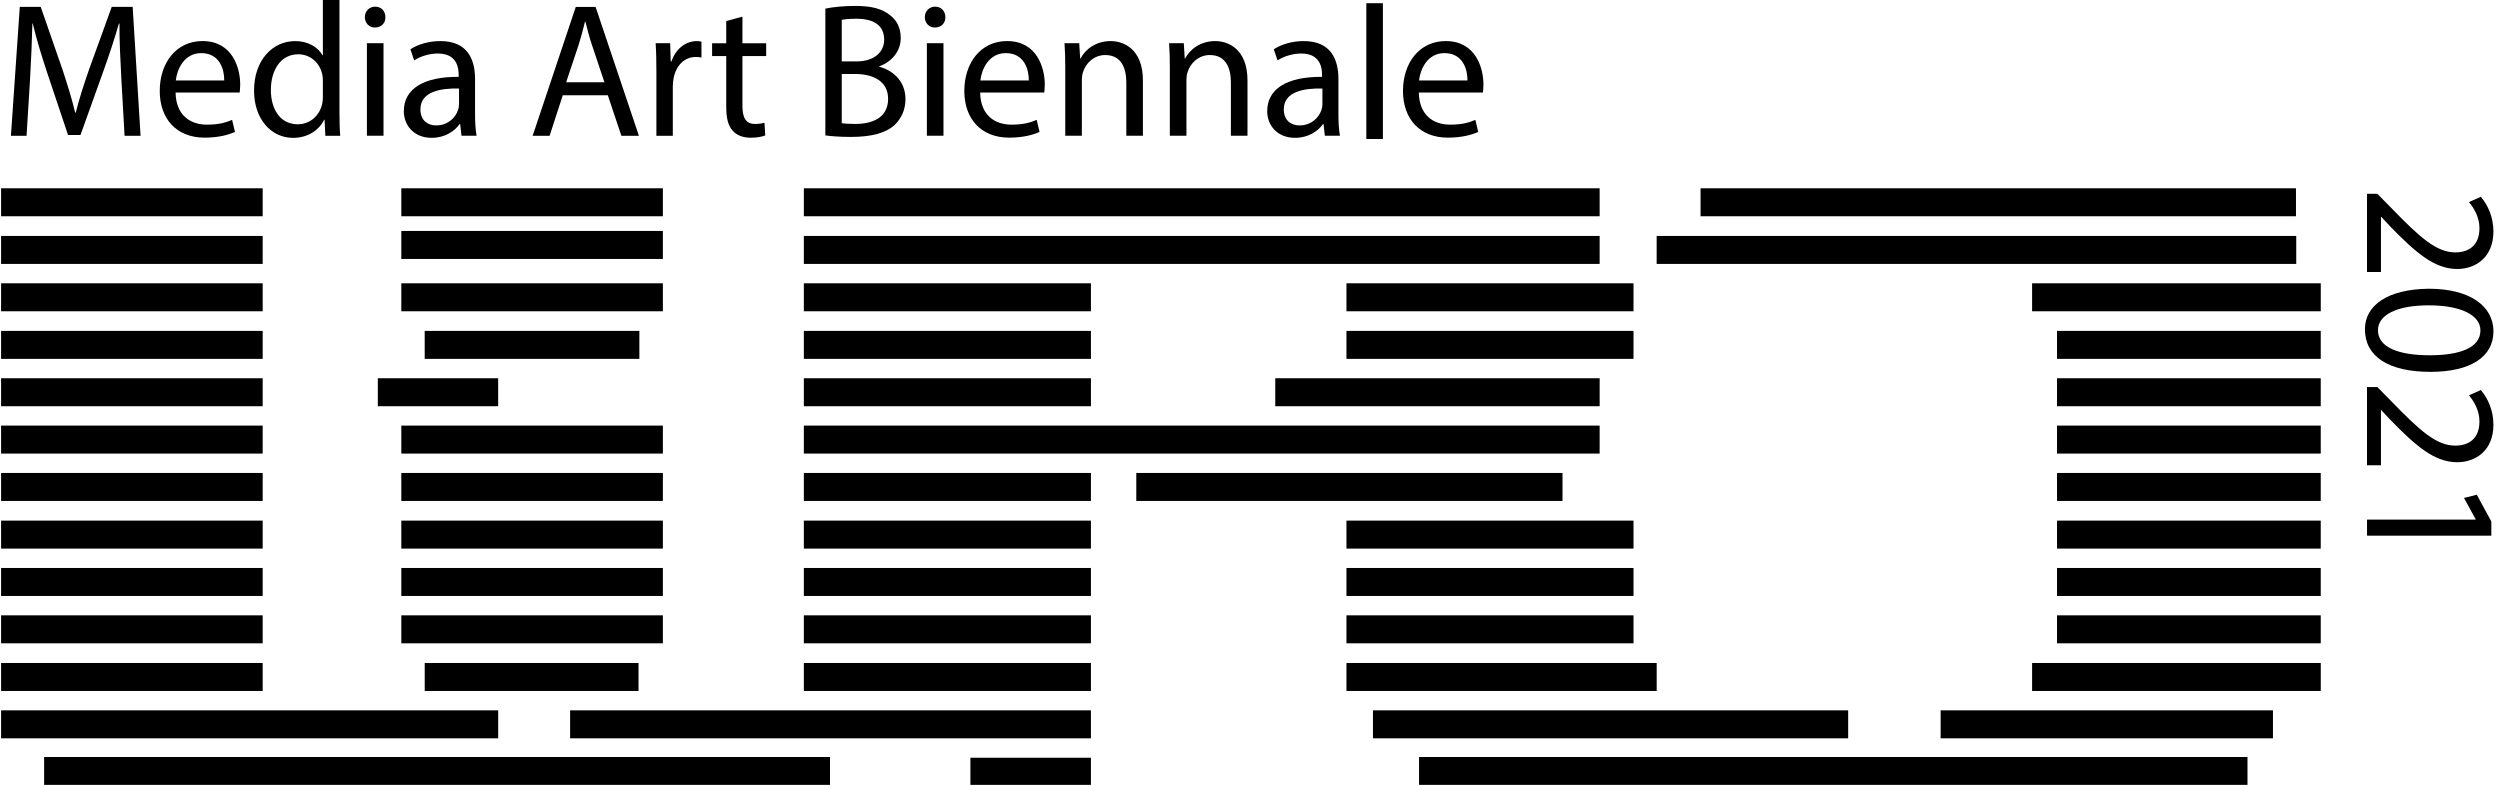
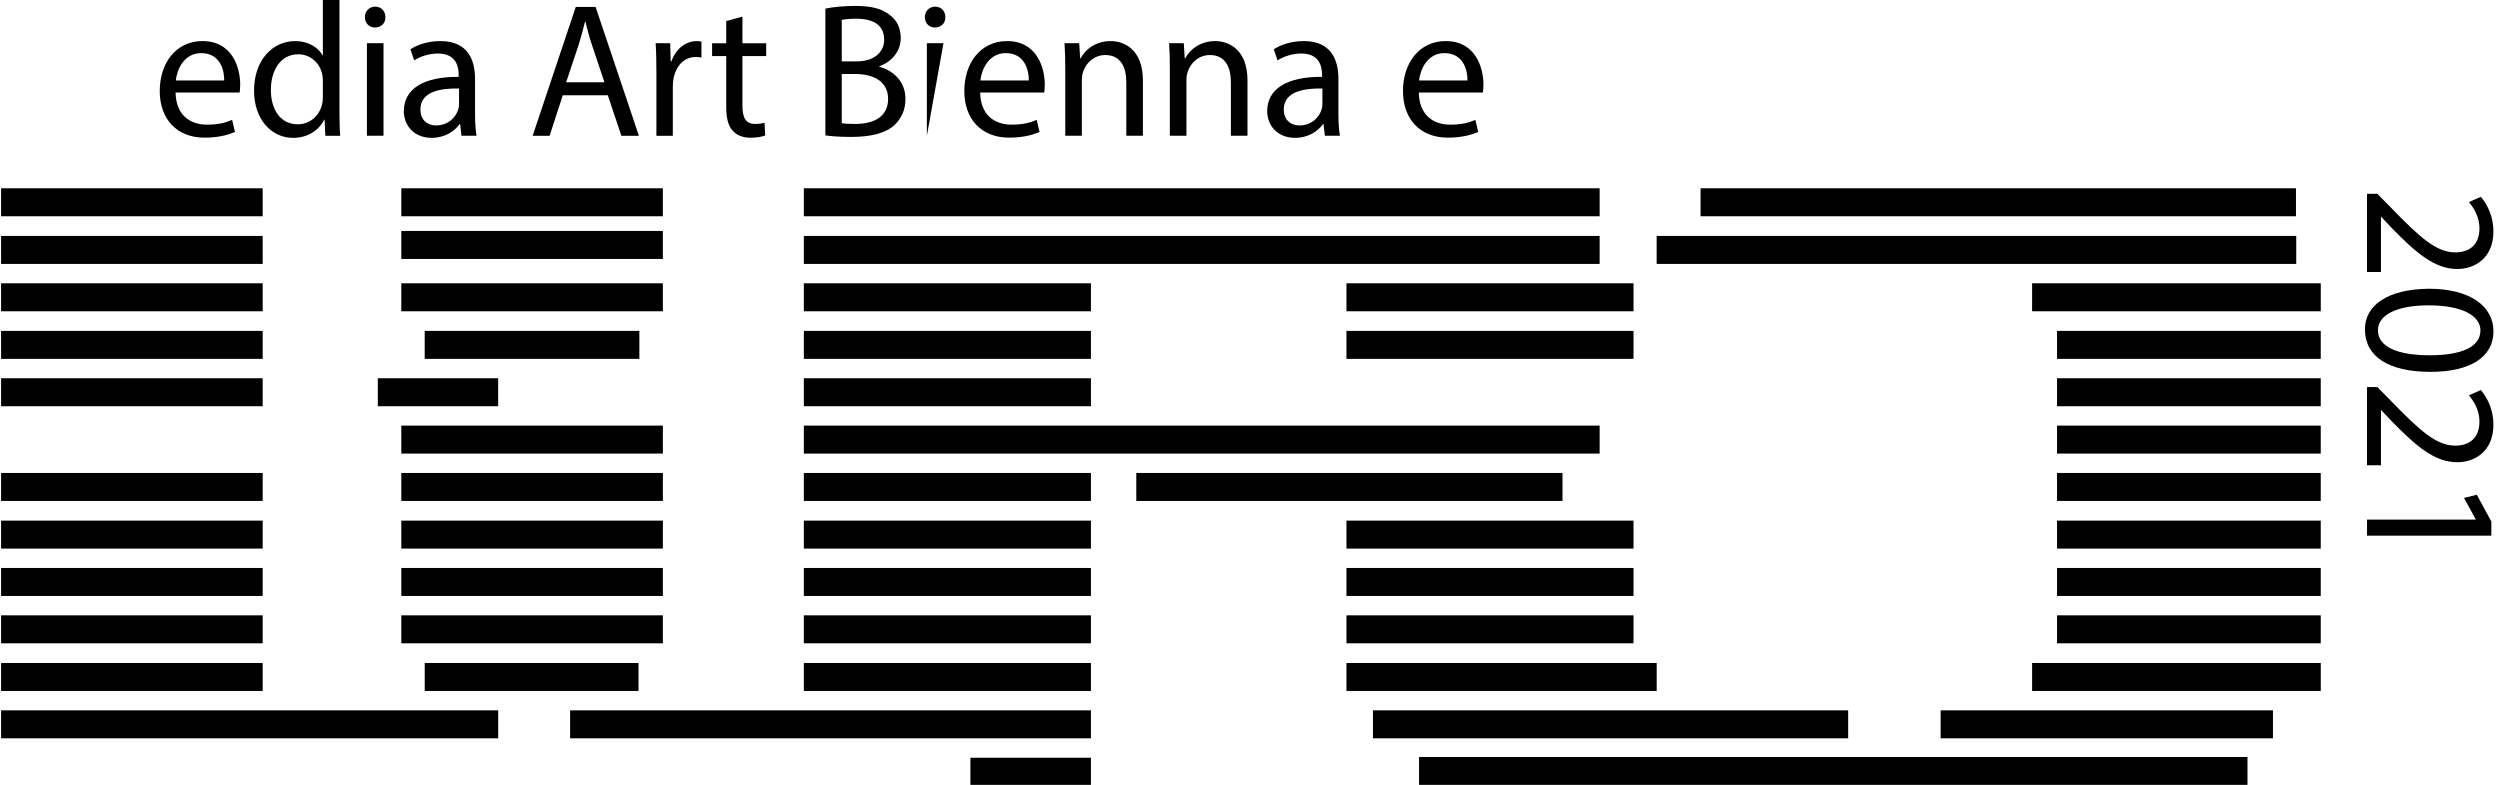
<svg xmlns="http://www.w3.org/2000/svg" width="100%" height="100%" viewBox="0 0 344 108" version="1.1" xml:space="preserve" style="fill-rule:evenodd;clip-rule:evenodd;stroke-linejoin:round;stroke-miterlimit:2;">
  <g transform="matrix(1,0,0,1,-1862.52,-5398.96)">
    <g transform="matrix(4.167,0,0,4.167,0,102.775)">
      <rect x="447.005" y="1277.2" width="8.638" height="0.924" />
    </g>
    <g transform="matrix(4.167,0,0,4.167,0,115.833)">
      <rect x="447.005" y="1275.64" width="8.638" height="0.924" />
    </g>
    <g transform="matrix(4.167,0,0,4.167,0,128.892)">
      <rect x="447.005" y="1274.07" width="8.638" height="0.924" />
    </g>
    <g transform="matrix(4.167,0,0,4.167,0,128.892)">
      <rect x="460.221" y="1274.07" width="8.637" height="0.924" />
    </g>
    <g transform="matrix(4.167,0,0,4.167,0,114.438)">
      <rect x="460.221" y="1275.81" width="8.637" height="0.925" />
    </g>
    <g transform="matrix(4.167,0,0,4.167,0,102.775)">
      <rect x="460.221" y="1277.2" width="8.637" height="0.924" />
    </g>
    <g transform="matrix(4.167,0,0,4.167,0,141.942)">
      <rect x="447.005" y="1272.51" width="8.638" height="0.924" />
    </g>
    <g transform="matrix(4.167,0,0,4.167,0,141.942)">
      <rect x="460.993" y="1272.51" width="7.089" height="0.924" />
    </g>
    <g transform="matrix(4.167,0,0,4.167,0,155)">
      <rect x="447.005" y="1270.94" width="8.638" height="0.924" />
    </g>
    <g transform="matrix(4.167,0,0,4.167,0,168.058)">
-       <rect x="447.005" y="1269.37" width="8.638" height="0.924" />
-     </g>
+       </g>
    <g transform="matrix(4.167,0,0,4.167,0,155)">
      <rect x="459.445" y="1270.94" width="3.974" height="0.924" />
    </g>
    <g transform="matrix(4.167,0,0,4.167,0,181.117)">
      <rect x="447.005" y="1267.8" width="8.638" height="0.924" />
    </g>
    <g transform="matrix(4.167,0,0,4.167,0,194.175)">
      <rect x="447.005" y="1266.24" width="8.638" height="0.924" />
    </g>
    <g transform="matrix(4.167,0,0,4.167,0,207.233)">
      <rect x="447.005" y="1264.67" width="8.638" height="0.924" />
    </g>
    <g transform="matrix(4.167,0,0,4.167,0,220.292)">
      <rect x="447.005" y="1263.1" width="8.638" height="0.924" />
    </g>
    <g transform="matrix(4.167,0,0,4.167,0,181.117)">
      <rect x="460.221" y="1267.8" width="8.637" height="0.924" />
    </g>
    <g transform="matrix(4.167,0,0,4.167,0,168.058)">
      <rect x="460.221" y="1269.37" width="8.637" height="0.924" />
    </g>
    <g transform="matrix(4.167,0,0,4.167,0,194.175)">
      <rect x="460.221" y="1266.24" width="8.637" height="0.924" />
    </g>
    <g transform="matrix(4.167,0,0,4.167,0,207.233)">
      <rect x="460.221" y="1264.67" width="8.637" height="0.924" />
    </g>
    <g transform="matrix(4.167,0,0,4.167,0,220.292)">
      <rect x="460.221" y="1263.1" width="8.637" height="0.924" />
    </g>
    <g transform="matrix(4.167,0,0,4.167,0,233.35)">
      <rect x="447.005" y="1261.54" width="8.638" height="0.924" />
    </g>
    <g transform="matrix(4.167,0,0,4.167,0,181.117)">
      <rect x="473.513" y="1267.8" width="9.48" height="0.924" />
    </g>
    <g transform="matrix(4.167,0,0,4.167,0,194.175)">
      <rect x="473.513" y="1266.24" width="9.48" height="0.924" />
    </g>
    <g transform="matrix(4.167,0,0,4.167,0,207.233)">
      <rect x="473.513" y="1264.67" width="9.48" height="0.924" />
    </g>
    <g transform="matrix(4.167,0,0,4.167,0,220.292)">
      <rect x="473.513" y="1263.1" width="9.48" height="0.924" />
    </g>
    <g transform="matrix(4.167,0,0,4.167,0,233.35)">
      <rect x="473.513" y="1261.54" width="9.48" height="0.924" />
    </g>
    <g transform="matrix(4.167,0,0,4.167,0,259.467)">
      <rect x="479.013" y="1258.4" width="3.98" height="0.924" />
    </g>
    <g transform="matrix(4.167,0,0,4.167,0,194.175)">
      <rect x="491.431" y="1266.24" width="9.479" height="0.924" />
    </g>
    <g transform="matrix(4.167,0,0,4.167,0,207.233)">
      <rect x="491.431" y="1264.67" width="9.479" height="0.924" />
    </g>
    <g transform="matrix(4.167,0,0,4.167,0,220.292)">
      <rect x="491.431" y="1263.1" width="9.479" height="0.924" />
    </g>
    <g transform="matrix(4.167,0,0,4.167,0,233.35)">
      <rect x="491.431" y="1261.54" width="10.244" height="0.924" />
    </g>
    <g transform="matrix(4.167,0,0,4.167,0,246.408)">
      <rect x="492.306" y="1259.97" width="15.692" height="0.924" />
    </g>
    <g transform="matrix(4.167,0,0,4.167,0,259.246)">
      <rect x="493.828" y="1258.43" width="27.356" height="0.925" />
    </g>
    <g transform="matrix(4.167,0,0,4.167,0,155)">
-       <rect x="489.08" y="1270.94" width="10.712" height="0.924" />
-     </g>
+       </g>
    <g transform="matrix(4.167,0,0,4.167,0,181.117)">
      <rect x="484.491" y="1267.8" width="14.074" height="0.924" />
    </g>
    <g transform="matrix(4.167,0,0,4.167,0,115.833)">
      <rect x="473.513" y="1275.64" width="26.278" height="0.924" />
    </g>
    <g transform="matrix(4.167,0,0,4.167,0,128.892)">
      <rect x="473.513" y="1274.07" width="9.48" height="0.924" />
    </g>
    <g transform="matrix(4.167,0,0,4.167,0,141.942)">
      <rect x="473.513" y="1272.51" width="9.48" height="0.924" />
    </g>
    <g transform="matrix(4.167,0,0,4.167,0,128.892)">
      <rect x="491.431" y="1274.07" width="9.479" height="0.924" />
    </g>
    <g transform="matrix(4.167,0,0,4.167,0,141.942)">
      <rect x="491.431" y="1272.51" width="9.479" height="0.924" />
    </g>
    <g transform="matrix(4.167,0,0,4.167,0,155)">
      <rect x="514.895" y="1270.94" width="8.708" height="0.924" />
    </g>
    <g transform="matrix(4.167,0,0,4.167,0,168.058)">
      <rect x="514.895" y="1269.37" width="8.708" height="0.924" />
    </g>
    <g transform="matrix(4.167,0,0,4.167,0,181.117)">
      <rect x="514.895" y="1267.8" width="8.708" height="0.924" />
    </g>
    <g transform="matrix(4.167,0,0,4.167,0,128.892)">
      <rect x="514.072" y="1274.07" width="9.532" height="0.924" />
    </g>
    <g transform="matrix(4.167,0,0,4.167,0,141.942)">
      <rect x="514.895" y="1272.51" width="8.708" height="0.924" />
    </g>
    <g transform="matrix(4.167,0,0,4.167,0,207.233)">
      <rect x="514.895" y="1264.67" width="8.708" height="0.924" />
    </g>
    <g transform="matrix(4.167,0,0,4.167,0,220.292)">
      <rect x="514.895" y="1263.1" width="8.708" height="0.924" />
    </g>
    <g transform="matrix(4.167,0,0,4.167,0,233.35)">
      <rect x="514.072" y="1261.54" width="9.532" height="0.924" />
    </g>
    <g transform="matrix(4.167,0,0,4.167,0,246.408)">
      <rect x="511.051" y="1259.97" width="10.974" height="0.924" />
    </g>
    <g transform="matrix(4.167,0,0,4.167,0,194.175)">
      <rect x="514.895" y="1266.24" width="8.708" height="0.924" />
    </g>
    <g transform="matrix(4.167,0,0,4.167,0,155)">
      <rect x="473.513" y="1270.94" width="9.48" height="0.924" />
    </g>
    <g transform="matrix(4.167,0,0,4.167,0,168.058)">
      <rect x="473.513" y="1269.37" width="26.278" height="0.924" />
    </g>
    <g transform="matrix(4.167,0,0,4.167,0,102.775)">
      <rect x="473.513" y="1277.2" width="26.278" height="0.924" />
    </g>
    <g transform="matrix(4.167,0,0,4.167,0,115.833)">
      <rect x="501.674" y="1275.64" width="21.12" height="0.924" />
    </g>
    <g transform="matrix(4.167,0,0,4.167,0,102.775)">
      <rect x="503.124" y="1277.2" width="19.661" height="0.924" />
    </g>
    <g transform="matrix(4.167,0,0,4.167,0,233.35)">
      <rect x="460.994" y="1261.54" width="7.06" height="0.924" />
    </g>
    <g transform="matrix(4.167,0,0,4.167,0,246.408)">
      <rect x="447.005" y="1259.97" width="16.415" height="0.924" />
    </g>
    <g transform="matrix(4.167,0,0,4.167,0,246.408)">
      <rect x="465.795" y="1259.97" width="17.198" height="0.924" />
    </g>
    <g transform="matrix(4.167,0,0,4.167,0,259.246)">
-       <rect x="448.426" y="1258.43" width="25.951" height="0.925" />
-     </g>
+       </g>
    <g transform="matrix(4.167,0,0,4.167,1879.22,5407.7)">
-       <path d="M0,0.517C-0.031,-0.076 -0.068,-0.79 -0.062,-1.32L-0.081,-1.32C-0.224,-0.822 -0.398,-0.291 -0.61,0.296L-1.35,2.361L-1.761,2.361L-2.44,0.334C-2.638,-0.266 -2.807,-0.815 -2.925,-1.32L-2.938,-1.32C-2.95,-0.79 -2.981,-0.076 -3.018,0.562L-3.131,2.387L-3.647,2.387L-3.354,-1.87L-2.663,-1.87L-1.948,0.189C-1.774,0.713 -1.631,1.18 -1.525,1.622L-1.506,1.622C-1.4,1.193 -1.251,0.725 -1.064,0.189L-0.318,-1.87L0.373,-1.87L0.634,2.387L0.106,2.387L0,0.517Z" style="fill-rule:nonzero;" />
-     </g>
+       </g>
    <g transform="matrix(4.167,0,0,4.167,1886.68,5410.82)">
      <path d="M0,0.209C0.012,0.961 0.486,1.27 1.033,1.27C1.425,1.27 1.661,1.201 1.867,1.112L1.961,1.51C1.768,1.598 1.438,1.699 0.959,1.699C0.032,1.699 -0.523,1.08 -0.523,0.158C-0.523,-0.764 0.012,-1.49 0.89,-1.49C1.873,-1.49 2.134,-0.612 2.134,-0.05C2.134,0.064 2.122,0.153 2.116,0.209L0,0.209ZM1.606,-0.189C1.612,-0.542 1.463,-1.092 0.846,-1.092C0.293,-1.092 0.05,-0.574 0.007,-0.189L1.606,-0.189Z" style="fill-rule:nonzero;" />
    </g>
    <g transform="matrix(4.167,0,0,4.167,1909.23,5417.93)">
      <path d="M0,-4.553L0,-0.858C0,-0.587 0.006,-0.277 0.025,-0.069L-0.466,-0.069L-0.491,-0.6L-0.504,-0.6C-0.672,-0.259 -1.039,0 -1.531,0C-2.259,0 -2.82,-0.625 -2.82,-1.553C-2.825,-2.57 -2.203,-3.195 -1.468,-3.195C-1.009,-3.195 -0.697,-2.975 -0.56,-2.728L-0.548,-2.728L-0.548,-4.553L0,-4.553ZM-0.548,-1.882C-0.548,-1.951 -0.554,-2.046 -0.573,-2.116C-0.654,-2.469 -0.952,-2.76 -1.363,-2.76C-1.929,-2.76 -2.265,-2.254 -2.265,-1.579C-2.265,-0.96 -1.966,-0.448 -1.375,-0.448C-1.009,-0.448 -0.672,-0.695 -0.573,-1.111C-0.554,-1.187 -0.548,-1.263 -0.548,-1.351L-0.548,-1.882Z" style="fill-rule:nonzero;" />
    </g>
    <g transform="matrix(4.167,0,0,4.167,1915.55,5416.19)">
      <path d="M0,-3.567C0.006,-3.378 -0.131,-3.226 -0.348,-3.226C-0.541,-3.226 -0.678,-3.378 -0.678,-3.567C-0.678,-3.763 -0.535,-3.915 -0.336,-3.915C-0.131,-3.915 0,-3.763 0,-3.567M-0.61,-2.708L-0.062,-2.708L-0.062,0.348L-0.61,0.348L-0.61,-2.708Z" style="fill-rule:nonzero;" />
    </g>
    <g transform="matrix(4.167,0,0,4.167,1926.02,5404.9)">
      <path d="M0,3.057L-0.043,2.672L-0.062,2.672C-0.23,2.912 -0.554,3.126 -0.983,3.126C-1.593,3.126 -1.904,2.69 -1.904,2.249C-1.904,1.509 -1.257,1.105 -0.093,1.112L-0.093,1.049C-0.093,0.796 -0.161,0.342 -0.778,0.342C-1.058,0.342 -1.35,0.43 -1.562,0.569L-1.686,0.202C-1.438,0.038 -1.077,-0.069 -0.697,-0.069C0.224,-0.069 0.448,0.569 0.448,1.182L0.448,2.324C0.448,2.59 0.461,2.849 0.498,3.057L0,3.057ZM-0.081,1.497C-0.678,1.484 -1.356,1.592 -1.356,2.186C-1.356,2.545 -1.12,2.716 -0.84,2.716C-0.448,2.716 -0.199,2.463 -0.112,2.204C-0.093,2.147 -0.081,2.084 -0.081,2.027L-0.081,1.497Z" style="fill-rule:nonzero;" />
    </g>
    <g transform="matrix(4.167,0,0,4.167,1939.96,5405.49)">
      <path d="M0,1.579L-0.436,2.918L-0.996,2.918L0.429,-1.339L1.083,-1.339L2.514,2.918L1.935,2.918L1.487,1.579L0,1.579ZM1.375,1.149L0.965,-0.076C0.871,-0.354 0.809,-0.606 0.747,-0.853L0.734,-0.853C0.672,-0.6 0.604,-0.341 0.522,-0.082L0.111,1.149L1.375,1.149Z" style="fill-rule:nonzero;" />
    </g>
    <g transform="matrix(4.167,0,0,4.167,1952.84,5413.38)">
      <path d="M0,-1.08C0,-1.44 -0.006,-1.75 -0.025,-2.033L0.455,-2.033L0.473,-1.434L0.498,-1.434C0.635,-1.844 0.965,-2.103 1.332,-2.103C1.394,-2.103 1.438,-2.097 1.488,-2.084L1.488,-1.56C1.432,-1.573 1.375,-1.579 1.301,-1.579C0.915,-1.579 0.641,-1.282 0.566,-0.865C0.554,-0.789 0.542,-0.701 0.542,-0.606L0.542,1.023L0,1.023L0,-1.08Z" style="fill-rule:nonzero;" />
    </g>
    <g transform="matrix(4.167,0,0,4.167,1964.68,5417.91)">
      <path d="M0,-3.998L0,-3.12L0.784,-3.12L0.784,-2.697L0,-2.697L0,-1.049C0,-0.67 0.106,-0.455 0.411,-0.455C0.554,-0.455 0.659,-0.474 0.728,-0.493L0.753,-0.076C0.647,-0.032 0.479,0 0.268,0C0.012,0 -0.193,-0.083 -0.323,-0.234C-0.48,-0.399 -0.535,-0.67 -0.535,-1.029L-0.535,-2.697L-1.002,-2.697L-1.002,-3.12L-0.535,-3.12L-0.535,-3.853L0,-3.998Z" style="fill-rule:nonzero;" />
    </g>
    <g transform="matrix(4.167,0,0,4.167,1976.09,5417.43)">
      <path d="M0,-4.148C0.236,-4.199 0.61,-4.237 0.989,-4.237C1.531,-4.237 1.879,-4.142 2.14,-3.927C2.358,-3.763 2.489,-3.511 2.489,-3.176C2.489,-2.765 2.222,-2.405 1.779,-2.241L1.779,-2.228C2.178,-2.127 2.645,-1.793 2.645,-1.161C2.645,-0.795 2.502,-0.517 2.29,-0.309C1.997,-0.038 1.524,0.089 0.84,0.089C0.466,0.089 0.18,0.064 0,0.039L0,-4.148ZM0.541,-2.405L1.033,-2.405C1.606,-2.405 1.942,-2.709 1.942,-3.119C1.942,-3.618 1.568,-3.814 1.02,-3.814C0.772,-3.814 0.629,-3.794 0.541,-3.776L0.541,-2.405ZM0.541,-0.365C0.647,-0.347 0.802,-0.34 0.995,-0.34C1.556,-0.34 2.072,-0.549 2.072,-1.168C2.072,-1.749 1.581,-1.989 0.989,-1.989L0.541,-1.989L0.541,-0.365Z" style="fill-rule:nonzero;" />
    </g>
    <g transform="matrix(4.167,0,0,4.167,1992.6,5416.19)">
-       <path d="M0,-3.567C0.006,-3.378 -0.131,-3.226 -0.348,-3.226C-0.541,-3.226 -0.678,-3.378 -0.678,-3.567C-0.678,-3.763 -0.535,-3.915 -0.336,-3.915C-0.131,-3.915 0,-3.763 0,-3.567M-0.61,-2.708L-0.062,-2.708L-0.062,0.348L-0.61,0.348L-0.61,-2.708Z" style="fill-rule:nonzero;" />
+       <path d="M0,-3.567C0.006,-3.378 -0.131,-3.226 -0.348,-3.226C-0.541,-3.226 -0.678,-3.378 -0.678,-3.567C-0.678,-3.763 -0.535,-3.915 -0.336,-3.915C-0.131,-3.915 0,-3.763 0,-3.567M-0.61,-2.708L-0.062,-2.708L-0.61,0.348L-0.61,-2.708Z" style="fill-rule:nonzero;" />
    </g>
    <g transform="matrix(4.167,0,0,4.167,1997.39,5410.82)">
      <path d="M0,0.209C0.012,0.961 0.486,1.27 1.033,1.27C1.425,1.27 1.661,1.201 1.867,1.112L1.961,1.51C1.768,1.598 1.438,1.699 0.959,1.699C0.032,1.699 -0.523,1.08 -0.523,0.158C-0.523,-0.764 0.012,-1.49 0.89,-1.49C1.873,-1.49 2.134,-0.612 2.134,-0.05C2.134,0.064 2.122,0.153 2.116,0.209L0,0.209ZM1.606,-0.189C1.612,-0.542 1.463,-1.092 0.846,-1.092C0.293,-1.092 0.05,-0.574 0.007,-0.189L1.606,-0.189Z" style="fill-rule:nonzero;" />
    </g>
    <g transform="matrix(4.167,0,0,4.167,2009.1,5413.9)">
      <path d="M0,-1.332C0,-1.648 -0.006,-1.907 -0.025,-2.159L0.461,-2.159L0.492,-1.654L0.505,-1.654C0.654,-1.945 1.002,-2.229 1.5,-2.229C1.917,-2.229 2.564,-1.977 2.564,-0.928L2.564,0.897L2.016,0.897L2.016,-0.865C2.016,-1.358 1.836,-1.768 1.32,-1.768C0.959,-1.768 0.678,-1.509 0.585,-1.2C0.56,-1.13 0.548,-1.036 0.548,-0.941L0.548,0.897L0,0.897L0,-1.332Z" style="fill-rule:nonzero;" />
    </g>
    <g transform="matrix(4.167,0,0,4.167,2023.49,5413.9)">
      <path d="M0,-1.332C0,-1.648 -0.006,-1.907 -0.025,-2.159L0.461,-2.159L0.492,-1.654L0.505,-1.654C0.654,-1.945 1.002,-2.229 1.5,-2.229C1.917,-2.229 2.564,-1.977 2.564,-0.928L2.564,0.897L2.016,0.897L2.016,-0.865C2.016,-1.358 1.836,-1.768 1.32,-1.768C0.959,-1.768 0.678,-1.509 0.585,-1.2C0.56,-1.13 0.548,-1.036 0.548,-0.941L0.548,0.897L0,0.897L0,-1.332Z" style="fill-rule:nonzero;" />
    </g>
    <g transform="matrix(4.167,0,0,4.167,2044.82,5404.9)">
      <path d="M0,3.057L-0.043,2.672L-0.062,2.672C-0.23,2.912 -0.554,3.126 -0.983,3.126C-1.593,3.126 -1.904,2.69 -1.904,2.249C-1.904,1.509 -1.257,1.105 -0.093,1.112L-0.093,1.049C-0.093,0.796 -0.161,0.342 -0.778,0.342C-1.058,0.342 -1.35,0.43 -1.562,0.569L-1.686,0.202C-1.438,0.038 -1.077,-0.069 -0.697,-0.069C0.224,-0.069 0.448,0.569 0.448,1.182L0.448,2.324C0.448,2.59 0.461,2.849 0.498,3.057L0,3.057ZM-0.081,1.497C-0.678,1.484 -1.356,1.592 -1.356,2.186C-1.356,2.545 -1.12,2.716 -0.84,2.716C-0.448,2.716 -0.199,2.463 -0.112,2.204C-0.093,2.147 -0.081,2.084 -0.081,2.027L-0.081,1.497Z" style="fill-rule:nonzero;" />
    </g>
    <g transform="matrix(4.167,0,0,4.167,0,66.6)">
-       <rect x="492.087" y="1279.77" width="0.547" height="4.484" />
-     </g>
+       </g>
    <g transform="matrix(4.167,0,0,4.167,2057.75,5410.82)">
      <path d="M0,0.209C0.012,0.961 0.486,1.27 1.034,1.27C1.425,1.27 1.661,1.201 1.867,1.112L1.961,1.51C1.768,1.598 1.438,1.699 0.959,1.699C0.032,1.699 -0.523,1.08 -0.523,0.158C-0.523,-0.764 0.012,-1.49 0.89,-1.49C1.873,-1.49 2.134,-0.612 2.134,-0.05C2.134,0.064 2.122,0.153 2.116,0.209L0,0.209ZM1.606,-0.189C1.612,-0.542 1.463,-1.092 0.846,-1.092C0.293,-1.092 0.05,-0.574 0.007,-0.189L1.606,-0.189Z" style="fill-rule:nonzero;" />
    </g>
    <g transform="matrix(4.167,0,0,4.167,2188.22,5436.39)">
      <path d="M0,-2.583L0.341,-2.583L0.764,-2.154C1.762,-1.121 2.292,-0.654 2.911,-0.648C3.328,-0.648 3.713,-0.847 3.713,-1.45C3.713,-1.818 3.524,-2.123 3.366,-2.309L3.758,-2.484C3.998,-2.204 4.174,-1.805 4.174,-1.339C4.174,-0.468 3.568,-0.1 2.981,-0.1C2.223,-0.1 1.61,-0.641 0.777,-1.494L0.474,-1.818L0.461,-1.818L0.461,0L0,0L0,-2.583Z" style="fill-rule:nonzero;" />
    </g>
    <g transform="matrix(4.167,0,0,4.167,2196.96,5438.69)">
      <path d="M0,2.745C-1.395,2.745 -2.166,2.235 -2.166,1.338C-2.166,0.548 -1.414,0.013 -0.057,0C1.32,0 2.078,0.586 2.078,1.407C2.078,2.259 1.307,2.745 0,2.745M-0.063,0.548C-1.13,0.548 -1.736,0.872 -1.736,1.37C-1.736,1.929 -1.073,2.197 -0.025,2.197C0.985,2.197 1.648,1.942 1.648,1.375C1.648,0.897 1.055,0.548 -0.063,0.548" style="fill-rule:nonzero;" />
    </g>
    <g transform="matrix(4.167,0,0,4.167,2188.22,5462.98)">
      <path d="M0,-2.583L0.341,-2.583L0.764,-2.154C1.762,-1.121 2.292,-0.654 2.911,-0.648C3.328,-0.648 3.713,-0.847 3.713,-1.45C3.713,-1.818 3.524,-2.123 3.366,-2.309L3.758,-2.484C3.998,-2.204 4.174,-1.806 4.174,-1.339C4.174,-0.468 3.568,-0.1 2.981,-0.1C2.223,-0.1 1.61,-0.641 0.777,-1.494L0.474,-1.818L0.461,-1.818L0.461,0L0,0L0,-2.583Z" style="fill-rule:nonzero;" />
    </g>
    <g transform="matrix(4.167,0,0,4.167,2203.17,5469.24)">
      <path d="M0,0.293L0,0.28L-0.385,-0.423L0.038,-0.529L0.518,0.355L0.518,0.822L-3.587,0.822L-3.587,0.293L0,0.293Z" style="fill-rule:nonzero;" />
    </g>
  </g>
</svg>